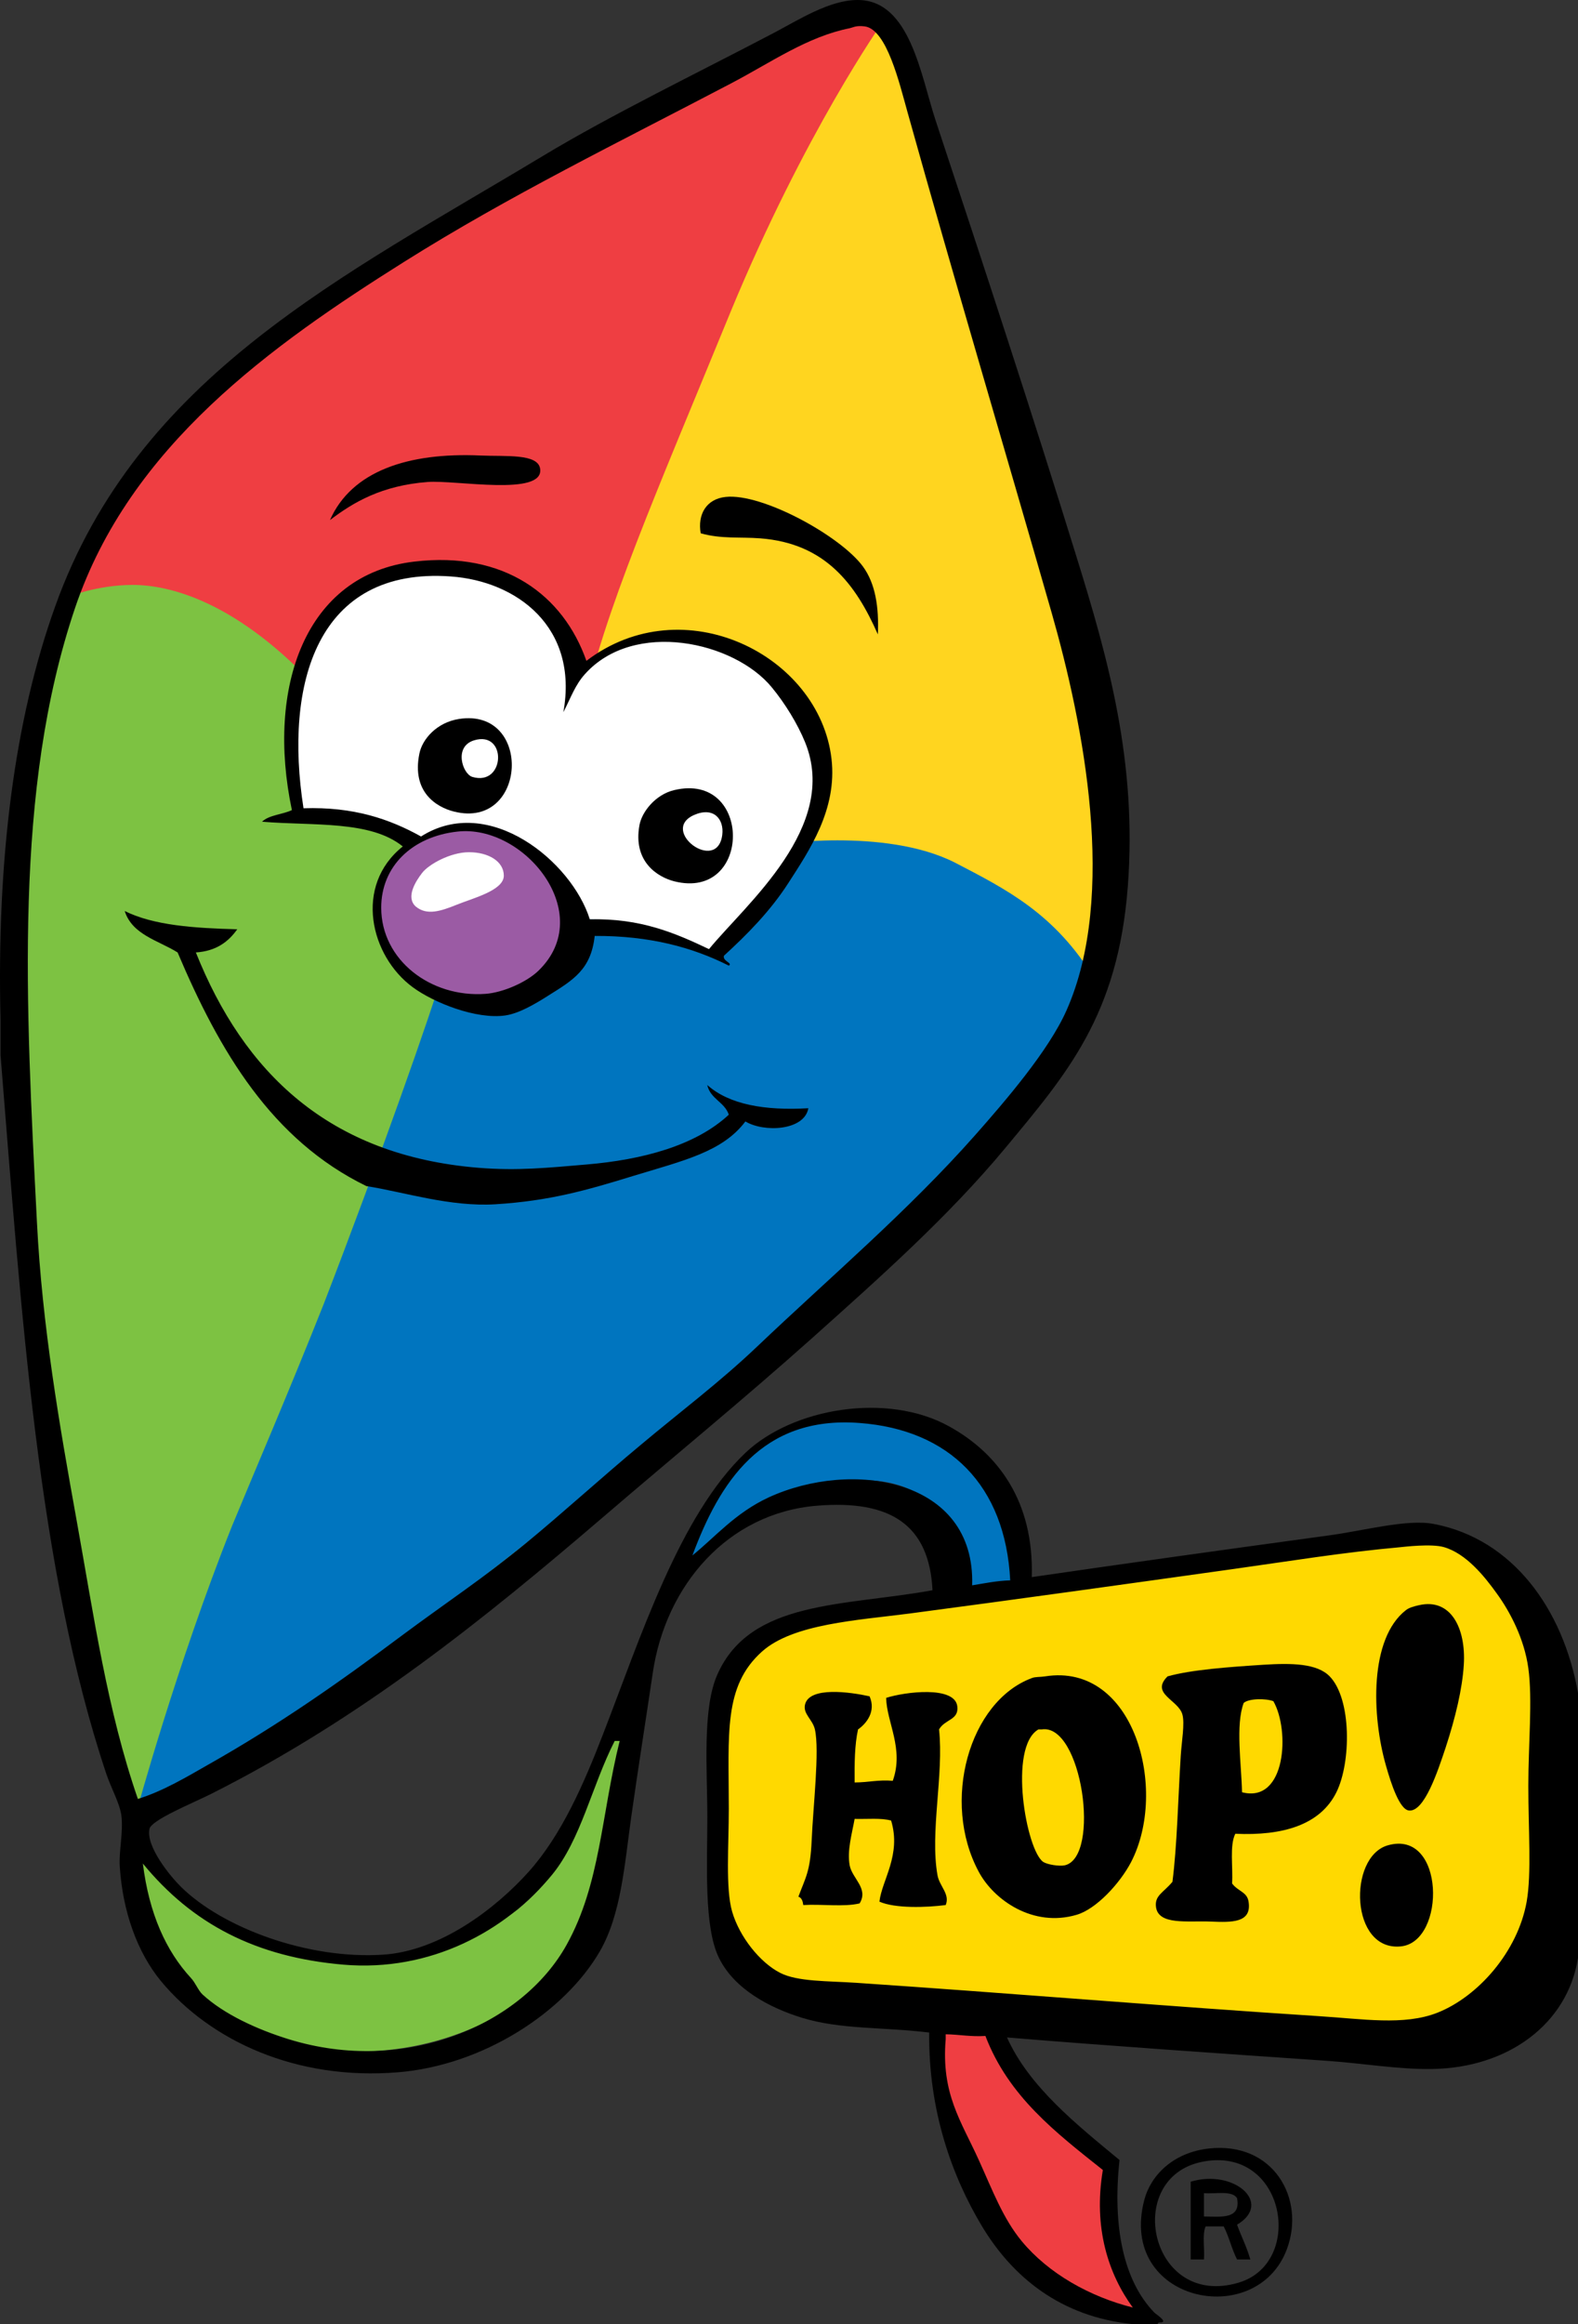
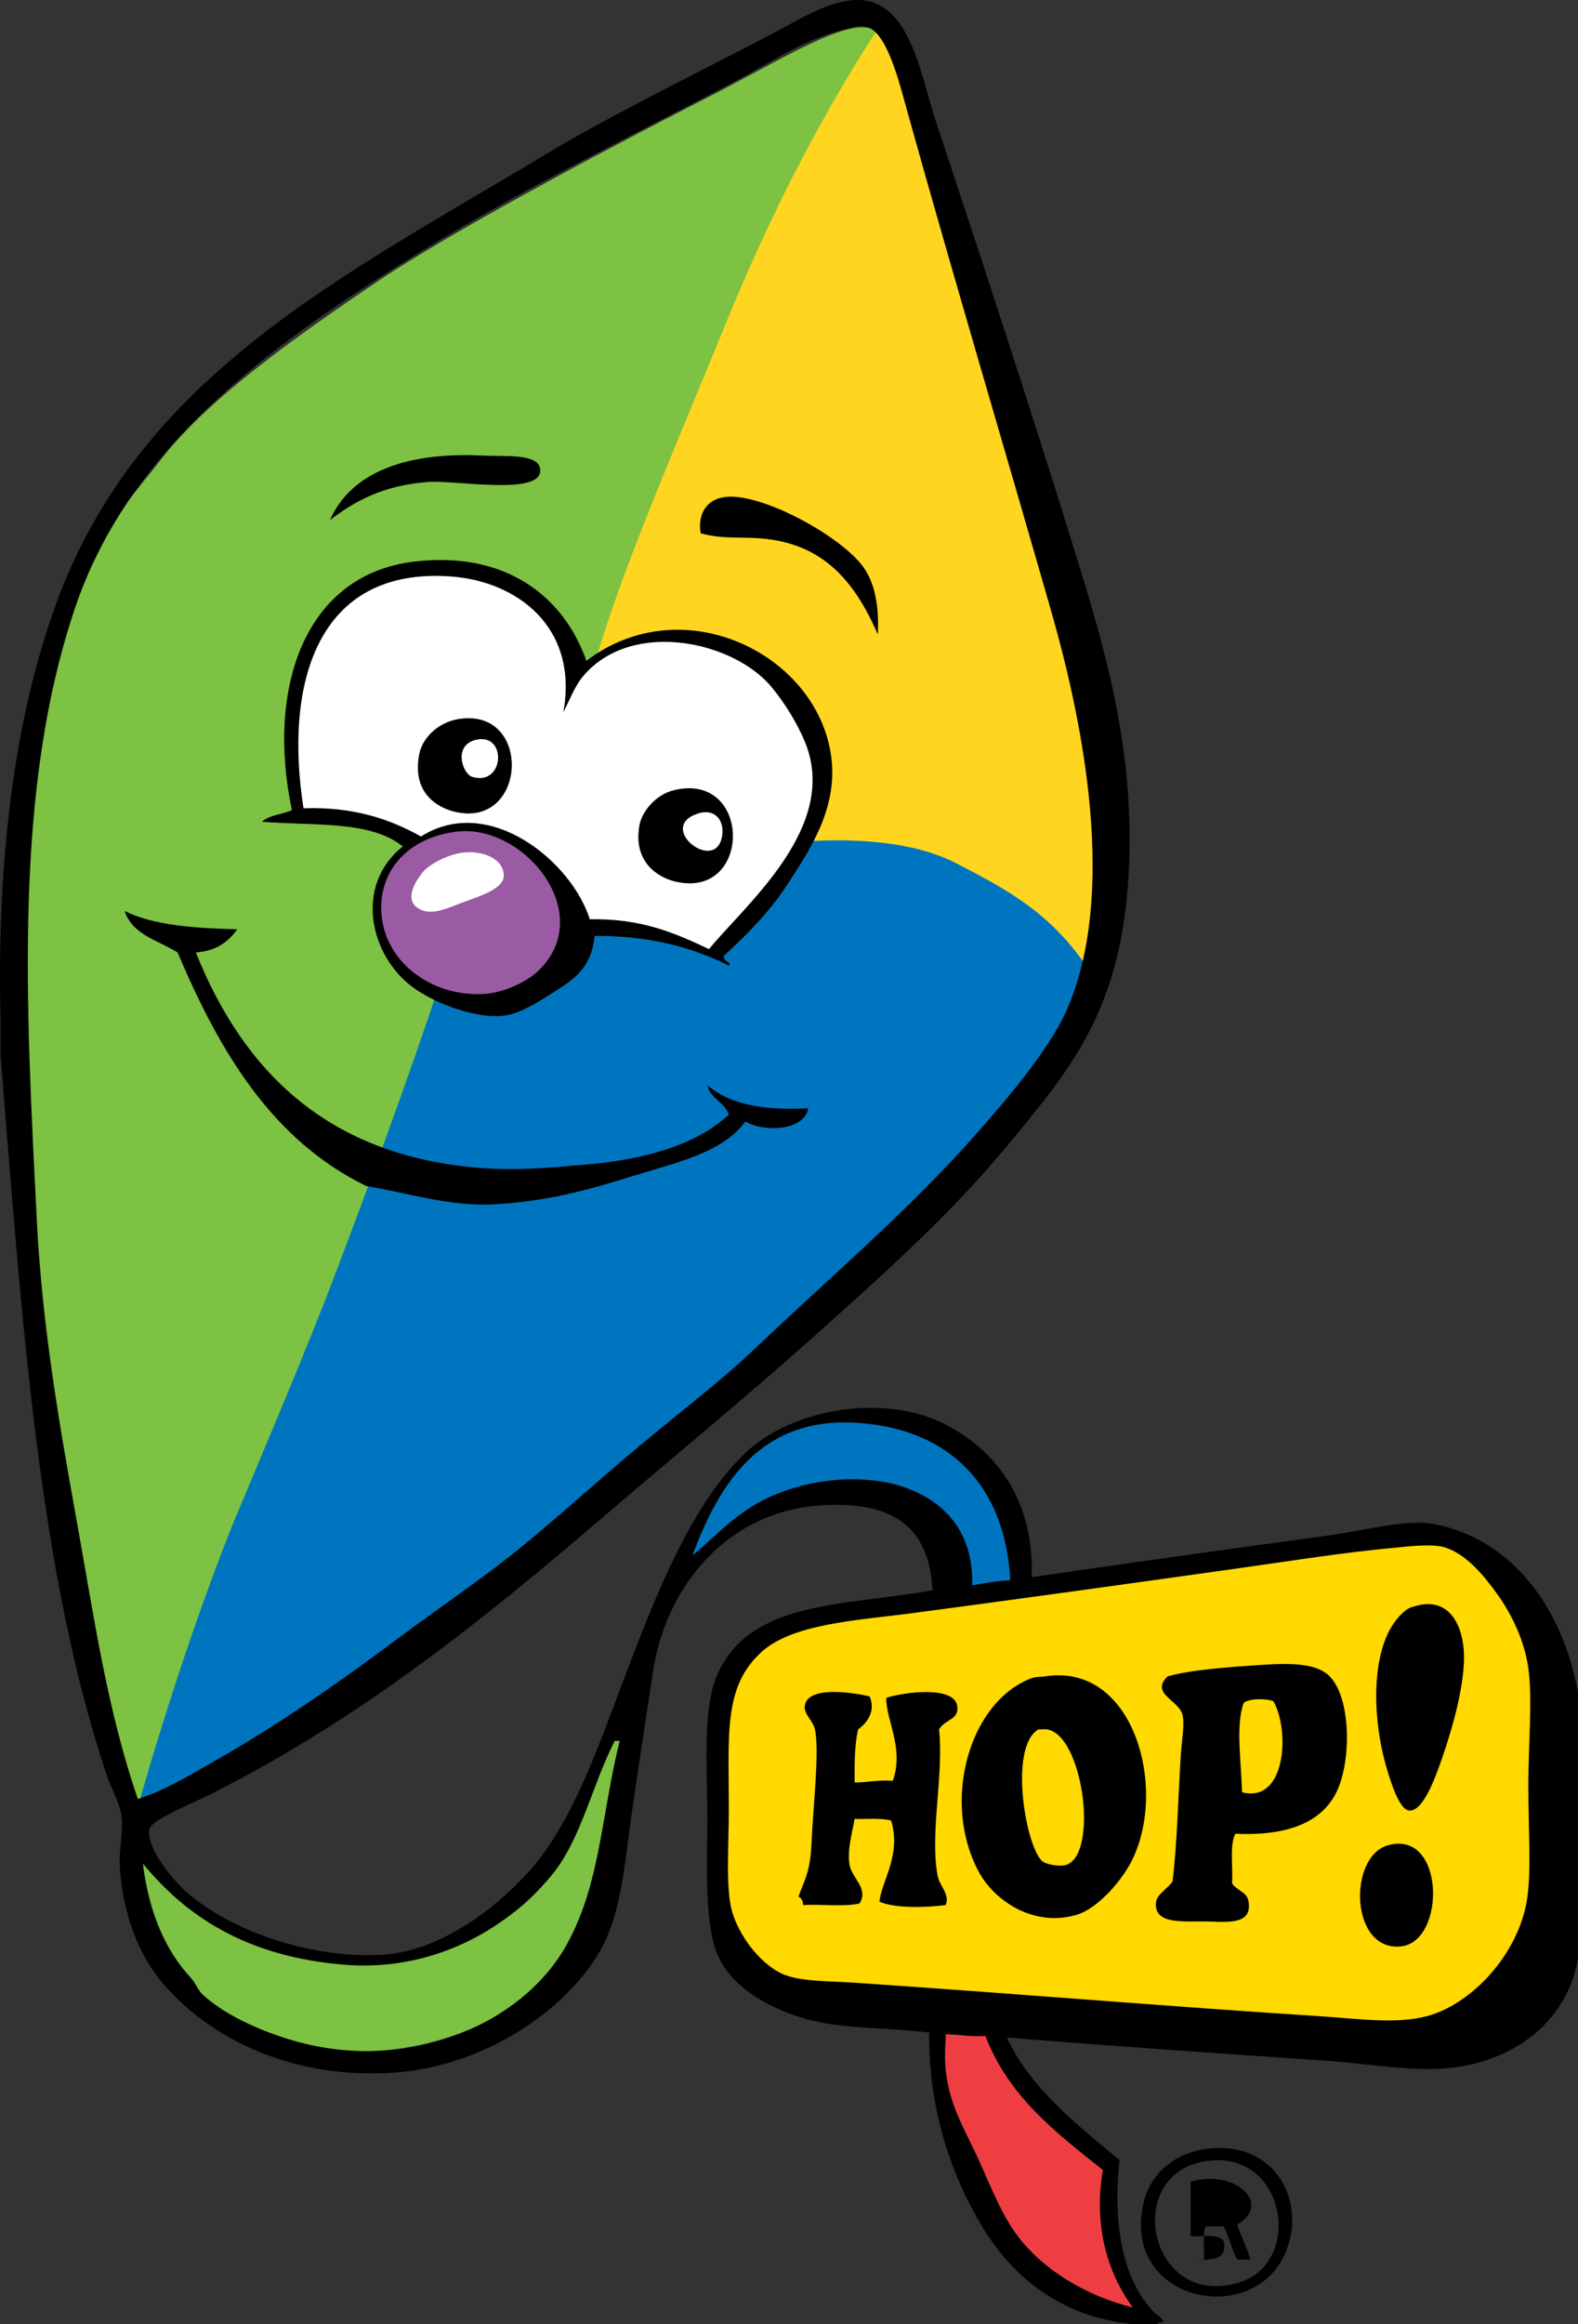
<svg xmlns="http://www.w3.org/2000/svg" width="733.854" height="1080" version="1.1" viewBox="0 0 733.854 1080">
  <rect x="0" y="0" width="733.854" height="1080" fill="#333333" stroke="none" />
  <defs>
    <style>
      .cls-1 {
        fill: #0075bf;
      }

      .cls-1, .cls-2, .cls-3, .cls-4, .cls-5 {
        fill-rule: evenodd;
      }

      .cls-6, .cls-2 {
        fill: #fff;
      }

      .cls-7, .cls-3 {
        fill: #7dc242;
      }

      .cls-8 {
        fill: none;
      }

      .cls-9 {
        fill: #ffd900;
      }

      .cls-10 {
        fill: #9b5ba4;
      }

      .cls-11 {
        fill: #ffd51f;
      }

      .cls-5 {
        fill: #ef3e42;
      }

      .cls-12 {
        clip-path: url(#clippath);
      }
    </style>
    <clipPath id="clippath">
      <path class="cls-8" d="M401.356,9.581c-12.164-6.115-42.255,12.34-77.065,30.129-34.925,17.79-114.013,60.904-153.29,87.032-39.168,26.461-80.389,57.631-102.258,85.871-21.76,28.129-35.258,50.864-47.871,107.677-12.607,56.481-10.194,103.521-8.852,144.324,1.675,40.47-.099,122.2,9.497,182.128,9.596,59.927,28.609,149.457,43,192.484,0,0,44.242-23.277,91.781-56.186,47.873-32.576,120.291-89.946,183.896-145.537,57.135-49.92,119.508-107.736,150.864-157.656,13.056-21.236,12.247-23.672,15.265-33.234,3.126-9.561,3.485-8.015,3.485-51.043,0-52.145-24.437-127.637-34.925-167.217-10.489-39.47-16.066-59.037-20.868-76.382-4.802-17.344-15.733-43.917-20.534-59.927-4.352-16.121-17.408-73.381-27.005-78.161" />
    </clipPath>
  </defs>
  <g>
    <g id="Layer_1">
      <g>
        <path id="path3386" class="cls-3" d="M64.114,861.564s7.868,42.924,18.806,57.266c10.38,14.342,43.697,35.763,88.552,34.429,45.414-1.779,81.573-25.363,95.964-49.268,14.398-23.904,22.202-100.606,22.202-100.606,0,0-10.938,12.406-14.847,22.412-4.018,10.451-4.345,37.07-33.917,61.419-22.276,17.097-59.349,22.129-72.405,22.129s-66.295,4.332-102.453-45.144" />
        <path id="path3388" class="cls-1" d="M319.776,727.449s17.789-79.909,86.693-66.573c53.56,8.227,65.398,43.558,65.398,84.361,0,40.359-20.494,1.141-20.494,1.141,0,0,1.744-57.177-47.906-58.511-50.215-1.668-83.69,39.581-83.69,39.581" />
        <path id="path3390" class="cls-5" d="M530.67,1074.003s-50.922-7.656-68.33-47.237c-17.967-39.914-26.565-43.72-24.774-90.194,1.675-46.474,19.46-1.547,19.46-1.547,0,0,.892,20.791,27.005,47.697,15.29,15.677,30.573,25.683,30.573,25.683,0,0-1.784,10.896-1.784,20.013,0,25.572,17.851,45.585,17.851,45.585" />
        <path id="path3392" class="cls-7" d="M406.476,13.883c-12.164-6.115-42.295,13.453-77.104,31.242-34.925,17.79-113.821,59.037-153.098,85.165-39.168,26.461-79.672,55.147-101.541,83.386-21.76,28.129-41.506,46.477-54.119,103.291-12.607,56.481-9.936,106.843-8.594,147.647,1.675,40.47-.099,122.2,9.497,182.128,9.596,59.927,27.996,147.083,42.387,190.11,0,0,44.855-20.903,92.394-53.812,47.873-32.576,120.291-89.946,183.896-145.537,57.135-49.92,119.508-107.736,150.864-157.656,13.056-21.236,11.586-23.22,14.603-32.782,3.126-9.561,4.147-8.467,4.147-51.494,0-52.145-24.437-127.637-34.925-167.217-10.489-39.47-16.066-59.037-20.868-76.382-4.802-17.344-15.733-43.917-20.534-59.927-4.352-16.121-17.408-73.381-27.005-78.161" />
        <g class="cls-12">
          <g id="g3406">
-             <path id="path3408" class="cls-5" d="M31.212,277.477s13.948-5.671,30.464-5.671c16.959,0,48.874,7.449,87.15,49.476,37.943,41.693,115.156,36.912,136.916,22.236,21.76-14.788,128.995-326.208,128.995-326.208,0,0-6.136-9.117-14.398-8.673-8.704.444-137.25,59.037-220.94,113.739-84.14,54.368-104.224,72.602-137.808,131.639l-10.38,23.459" />
            <path id="path3410" class="cls-11" d="M410.379,10.418s-36.151,51.144-70.634,134.53c-34.367,83.831-59.253,139.867-68.85,186.341-10.046,46.474,139.484,115.518,139.484,115.518,0,0,96.297,12.675,101.991-1.223,5.694-13.898-3.903-122.968-9.596-145.537-6.027-23.015-50.1-180.226-57.912-200.239-7.478-19.902-34.483-89.39-34.483-89.39" />
            <path id="path3412" class="cls-1" d="M63.461,842.06s18.75-68.599,44.413-132.862c10.046-24.349,26.555-62.596,42.737-103.399,25.329-65.597,50.549-136.754,55.793-155.433,8.704-30.464,152.982-57.814,152.982-57.814,0,0,51.891-8.227,84.582,8.227,24.437,12.675,46.647,23.904,64.94,53.923,0,0-7.812,40.803-71.976,102.509-63.605,62.039-227.975,201.461-266.245,225.81-38.835,24.682-107.235,59.037-107.235,59.037" />
          </g>
        </g>
        <path class="cls-4" d="M153.454,241.679c10.069-22.82,36.422-31.509,70.002-30.007,11.613.528,26.677-1.015,27.733,6.131,1.949,12.993-39.265,5.157-52.339,6.172-21.277,1.624-34.473,9.38-45.396,17.703" />
        <path class="cls-4" d="M408.247,294.79c-10.273-23.347-24.444-42.31-54.654-44.624-9.501-.731-18.191.366-27.733-2.355-1.502-8.608,2.477-15.917,11.572-16.891,16.973-1.868,53.435,18.11,63.871,32.321,5.766,7.877,7.512,18.759,6.944,31.549" />
        <path id="path3424" class="cls-2" d="M264.544,322.645s9.047-27.212,51.226-26.323c38.385.89,64.196,43.923,64.645,63.935.892,19.902-19.364,50.79-50.387,82.032,0,0-26.435-15.032-56.45-15.032,0,0-7.478-25.572-35.375-39.025-26.555-13.008-43.963,2.112-43.963,2.112,0,0-25.368-9.543-54.599-12.991,0,0-2.611-23.726-3.387-31.065-.892-7.005,1.513-81.276,66.903-80.387,32.249.444,48.038,17.146,56.742,29.71,3.903,6.115,4.774,22.258,4.774,22.258l-1.032,6.968" />
        <path id="path3432" class="cls-10" d="M223.48,463.903c-13.499.89-47.133-11.522-48.032-41.097-.892-29.463,30.95-37.242,42.331-37.242,10.822,0,45.863,14.933,45.863,39.726,0,24.238-24.824,37.007-38.323,37.452" />
        <path class="cls-4" d="M272.708,307.093c45.152-34.351,108.333-2.761,113.977,45.477,2.761,23.632-10.436,42.797-20.018,57.699-8.486,13.196-19.287,24.038-30.007,33.864-.69,2.558,4.264,3.37,2.274,4.588-16.81-8.486-36.787-13.927-62.368-13.805-1.705,15.592-9.908,20.424-21.52,27.692-6.212,3.939-13.522,8.283-20.018,9.258-13.522,1.949-33.215-5.847-43.082-13.115-19.733-14.496-27.53-47.142-4.629-65.414-15.023-12.181-41.376-9.502-65.454-11.491,3.248-3.167,9.542-3.33,13.887-5.401-12.019-56.887,6.05-109.551,56.968-115.479,41.863-4.954,69.231,15.592,79.991,46.127M209.609,267.869c-62.206-4.467-77.555,49.781-68.459,107.724,23.348-.772,40.118,5.035,54.654,13.115,31.509-20.059,70.083,11.613,78.488,38.493,23.713-.568,39.792,6.415,55.425,13.846,17.256-21.033,60.744-56.846,44.665-96.192-3.451-8.446-9.258-17.947-15.429-25.418-17.541-21.399-64.196-31.631-86.975-6.131-4.507,5.035-6.334,10.517-9.988,17.663,7.186-39.589-21.683-60.947-52.38-63.099M177.288,421.801c0,24.363,23.063,41.904,48.522,40.036,8.243-.609,19.165-5.481,24.606-10.76,27.327-26.433-6.578-68.175-37.722-64.642-21.033,2.314-35.407,16.16-35.407,35.366" />
        <path class="cls-4" d="M213.466,334.095c34.392-5.319,31.753,51.568-2.315,43.041-8.121-2.03-19.774-9.014-16.12-26.921,1.34-6.822,8.202-14.536,18.434-16.12M219.639,361.016c15.389,4.589,16.323-21.764.771-16.973-9.502,2.964-5.279,15.592-.771,16.973" />
        <path class="cls-4" d="M313.557,367.147c36.463-8.649,36.3,51.527,0,42.391-7.756-1.99-19.328-9.136-16.161-26.19,1.137-6.091,7.39-14.13,16.161-16.201M335.89,387.977c.934-7.39-4.061-13.237-13.116-9.258-16.282,7.228,10.76,27.408,13.116,9.258" />
        <path id="path3434" class="cls-6" d="M218.119,396.015c-8.704,0-18.75,5.671-21.76,9.561-3.01,3.892-7.812,11.34-3.01,15.677,5.244,4.336,11.714,2.112,19.193-.89,7.362-3.002,21.76-6.56,21.76-13.453,0-6.56-7.029-10.896-16.182-10.896" />
        <path class="cls-4" d="M57.992,423.344c13.562,6.74,32.564,7.959,52.339,8.487-4.141,5.847-9.867,10.151-19.247,10.76,22.211,55.547,61.679,94.446,131.64,100.09,17.988,1.421,31.794,0,49.984-1.543,26.027-2.193,50.715-8.73,66.226-23.145-1.949-5.928-8.567-7.268-10.029-13.805,10.191,9.055,26.596,11.978,47.02,10.801-1.867,10.476-20.708,11.329-29.276,6.131-10.679,14.212-28.951,18.231-52.339,25.378-21.805,6.7-38.736,11.532-63.871,13.115-21.196,1.299-42.432-5.685-60.054-8.446-44.015-21.439-68.296-62.572-87.787-108.576-8.973-5.603-21.074-8.162-24.606-19.247" />
        <path class="cls-9" d="M719.114,866.961s-.714,84.401-58.68,84.103l-87.385-2.879s-183.083-4.645-206.122-20.645c-23.039-16-31.813-20.812-33.362-70.793s.143-95.401,33.362-102.11,285.09-42.39,285.09-42.39c0,0,24.774-4.578,45.935,18.648,21.161,23.226,23.742,84.777,21.161,136.066Z" />
        <path class="cls-4" d="M659.954,745.906c14.78-3.37,21.845,10.76,20.789,27.733-.69,11.085-3.817,24.281-8.446,38.452-3.654,10.963-9.867,29.885-16.973,29.235-4.426-.284-8.405-12.506-10.76-20.79-6.74-23.469-7.714-59.12,9.258-72.317,1.502-1.178,3.776-1.787,6.131-2.315" />
        <path class="cls-4" d="M574.481,852.127c-2.721,5.482-1.015,15.308-1.502,23.104,2.883,3.817,6.984,3.857,7.675,8.486,1.543,9.907-7.837,9.623-17.663,9.217-10.679-.447-24.444,1.827-25.418-6.943-.569-5.238,3.451-6.456,7.674-11.532,2.152-16.688,2.599-38.29,3.857-58.511.406-6.578,1.949-15.024.771-19.247-1.867-6.822-15.064-9.623-6.903-17.704,11.126-3.127,28.829-4.385,44.624-5.4,12.953-.812,24.891-.69,30.778,5.4,10.233,10.517,9.989,39.995,3.127,53.842-7.553,15.267-25.094,20.302-47.02,19.287M578.38,791.342c-3.857,10.273-1.056,28.342-.772,41.498,20.505,5.319,22.333-28.829,14.577-42.31-3.411-1.34-11.369-1.34-13.805.812" />
        <path class="cls-4" d="M486.004,778.999c41.579-6.578,57.375,52.705,40.036,86.244-5.238,10.029-16.323,21.967-25.419,24.566-20.221,5.928-38.412-6.862-45.437-19.977-17.582-32.605-4.507-79.138,24.606-90.02,1.665-.69,3.857-.447,6.212-.812M482.919,803.646c-14.172,8.162-5.644,56.359,2.274,61.597,1.908,1.218,7.431,2.111,10.029,1.543,16.769-3.939,7.958-66.104-10.801-63.14h-1.502Z" />
        <path class="cls-4" d="M404.389,788.256c3.126,7.065-1.502,12.709-5.36,15.389-1.584,7.187-1.665,15.795-1.584,24.647,6.131,0,11.004-1.34,17.744-.771,5.319-14.902-2.842-27.124-3.086-38.534,8.69-2.802,31.956-5.725,33.093,3.939.771,6.456-5.766,5.888-8.486,10.72,2.274,21.074-4.304,47.629-.73,67.728.893,5.157,5.928,8.771,3.817,13.887-9.136,1.178-23.592,1.624-30.819-1.583,1.137-10.029,10.273-21.642,5.441-37.681-4.67-1.299-11.167-.609-16.973-.771-1.299,7.146-3.533,14.658-2.315,21.561,1.137,6.131,8.933,10.76,4.629,17.704-7.186,1.746-17.663.244-26.189.771-.244-1.827-.731-3.37-2.274-3.898,3.411-9.136,5.522-11.654,6.172-26.149.65-15.552,3.735-41.741,1.502-51.568-1.056-4.629-5.644-7.228-4.589-11.572,2.03-8.486,20.993-5.807,30.007-3.817" />
        <path class="cls-4" d="M645.337,857.528c26.758-7.755,27.245,44.787,6.172,46.939-23.673,2.436-24.688-41.579-6.172-46.939" />
        <path class="cls-4" d="M562.219,998.385c30.007-3.289,45.111,23.388,36.178,46.979-14.292,37.681-78.691,24.363-66.226-23.145,3.045-11.491,13.522-22.008,30.048-23.835M576.065,1060.713c30.981-9.217,21.683-63.83-16.932-56.156-37.153,7.39-24.363,68.5,16.932,56.156" />
-         <path class="cls-4" d="M553.732,1013.815c19.978-6.05,38.493,9.907,21.561,19.977,1.989,5.482,4.548,10.395,6.172,16.161h-6.172c-2.437-4.751-3.736-10.598-6.212-15.348h-8.405c-1.665,3.695-.366,10.395-.771,15.348h-6.172M559.905,1029.975c8.08.122,17.256,1.381,15.389-8.486-2.234-3.695-9.908-1.949-15.389-2.314v10.801Z" />
+         <path class="cls-4" d="M553.732,1013.815c19.978-6.05,38.493,9.907,21.561,19.977,1.989,5.482,4.548,10.395,6.172,16.161h-6.172c-2.437-4.751-3.736-10.598-6.212-15.348h-8.405c-1.665,3.695-.366,10.395-.771,15.348h-6.172c8.08.122,17.256,1.381,15.389-8.486-2.234-3.695-9.908-1.949-15.389-2.314v10.801Z" />
        <path class="cls-4" d="M733.854,786.714v123.154c-4.954,30.9-32.768,51.04-67.728,51.568-15.592.284-32.158-2.639-49.294-3.817-47.954-3.289-103.582-7.106-148.531-10.841,10.354,23.063,32.727,40.726,52.339,56.968-3.33,30.494,1.705,55.953,16.16,70.855,1.015,1.015,6.375,4.304,3.086,4.629-.934-.122-1.421.162-1.543.772h-11.532c-33.702-3.411-55.953-22.008-70.083-45.396-14.009-23.307-24.972-53.76-24.606-90.101-21.805-2.639-41.295-1.34-59.282-6.903-14.821-4.588-31.307-13.196-38.453-27.733-7.146-14.333-5.441-43.853-5.441-65.414,0-21.602-2.436-50.269,4.629-66.226,15.349-34.879,59.08-31.753,100.091-39.265-1.502-30.169-19.287-42.148-53.883-39.265-41.376,3.452-70.246,36.991-76.215,77.717-3.126,21.155-6.781,44.096-10.029,67.038-3.086,21.886-4.67,45.233-14.618,62.369-16.282,28.017-53.963,52.908-93.918,56.156-47.345,3.857-87.178-14.739-110.12-42.35-11.125-13.481-17.825-32.524-19.165-53.111-.528-7.309,1.705-15.958.73-23.876-.69-5.4-4.71-12.628-6.944-19.165C17.59,729.299,9.875,609.191.252,490.341v-16.201c-1.867-75.484,6.659-140.167,25.419-192.384,38.371-107.074,134.116-153.444,227.06-209.438,31.794-19.125,71.667-38.412,107.034-56.968C371.499,9.178,385.914-.121,399.029.001c24.201.122,29.154,34.96,36.138,56.156,22.617,68.256,44.665,135.335,65.414,202.414,14.739,47.467,28.301,95.339,23.916,153.282-4.548,60.135-28.464,87.219-56.968,121.611-26.596,31.996-58.552,60.338-90.061,88.518-31.469,28.098-64.561,55.181-96.233,82.346-56.399,48.319-113.245,94.162-183.207,129.366-8.73,4.345-27.611,12.019-28.504,16.161-1.787,8.121,9.664,22.048,14.618,26.921,19.328,19.084,59.12,33.824,93.918,31.55,26.88-1.705,52.705-21.723,67.769-38.493,15.349-17.135,25.621-40.726,34.595-63.912,17.46-44.99,35.569-101.755,66.266-130.828,21.967-20.83,65.82-28.22,94.649-12.303,22.738,12.506,39.549,34.798,38.493,70.083,42.797-6.253,92.903-13.196,137.771-19.328,16.851-2.233,36.585-7.796,49.293-5.36,36.585,7.025,60.054,39.468,66.957,78.529M97.215,819.806c33.134-18.759,60.785-38.209,90.102-60.095,18.921-14.09,38.655-27.205,56.927-42.31,18.069-14.861,35.489-30.819,53.923-46.127,18.11-15.186,36.504-28.951,53.882-45.477,33.621-31.996,70.205-62.977,101.592-98.466,13.765-15.592,34.026-39.021,42.35-57.821,23.713-53.436,7.877-133.02-6.903-184.71-22.292-77.758-45.03-153.851-66.997-232.502-3.857-13.724-9.704-38.736-19.978-40.036-4.061-.487-5.157.447-6.944.853-19.652,3.898-36.666,15.917-54.694,25.378-53.029,27.814-103.46,52.339-152.429,83.117-61.84,38.859-127.701,85.676-153.119,160.834-28.626,84.62-22.942,183.736-17.744,285.653,2.436,47.995,10.476,94.284,18.475,138.543,8.04,44.543,14.171,88.031,28.463,129.325,12.019-3.776,22.901-10.354,33.093-16.161M399.76,661.246c-45.761-3.492-65.211,27.895-77.757,61.556,10.597-8.567,19.937-19.774,35.447-26.961,38.412-17.704,96.233-9.096,94.649,40.848,5.766-.934,11.328-2.112,17.704-2.315-2.234-44.096-28.261-70.002-70.043-73.129M574.522,728.974c-52.136,7.309-100.09,14.009-151.658,20.83-24.038,3.127-54.085,4.751-68.5,17.663-18.028,16.12-15.43,38.209-15.43,73.129,0,16.729-1.584,36.869,1.543,47.71,3.411,11.735,12.953,23.672,22.333,28.464,8.04,4.142,22.048,3.736,35.448,4.629,72.682,4.913,144.349,10.923,214.757,15.47,20.465,1.259,39.914,4.548,55.466-1.583,18.719-7.39,37.316-28.18,41.498-51.568,2.315-13.075.771-33.499.771-53.923,0-18.962,2.03-40.199,0-54.654-1.867-13.602-8.527-26.231-14.618-34.595-5.725-7.999-14.252-18.597-24.606-21.602-5.806-1.705-18.8-.122-20.058,0-27.084,2.436-51.69,6.497-76.946,10.029M256.588,871.374c-21.479,25.946-56.278,45.071-96.964,41.579-40.686-3.492-70.246-19.003-93.187-46.979,2.924,23.469,10.841,40.686,22.333,53.151,2.152,2.274,3.37,5.766,5.4,7.674,10.029,9.258,25.581,16.323,40.036,20.789,54.653,16.891,108.739-6.822,129.325-43.893,15.714-28.301,16.038-60.054,24.647-94.69h-2.314c-10.639,20.83-15.673,45.924-29.276,62.369M439.796,947.589c-2.152,25.419,7.146,37.965,15.389,56.156,6.375,14.049,11.247,27.164,20.018,37.762,12.425,14.983,31.59,25.743,51.608,30.778-11.247-15.389-18.475-36.95-13.927-63.912-21.683-17.257-43.812-34.067-54.613-62.287-6.903.447-12.141-.69-18.475-.772v2.274Z" />
      </g>
    </g>
  </g>
</svg>